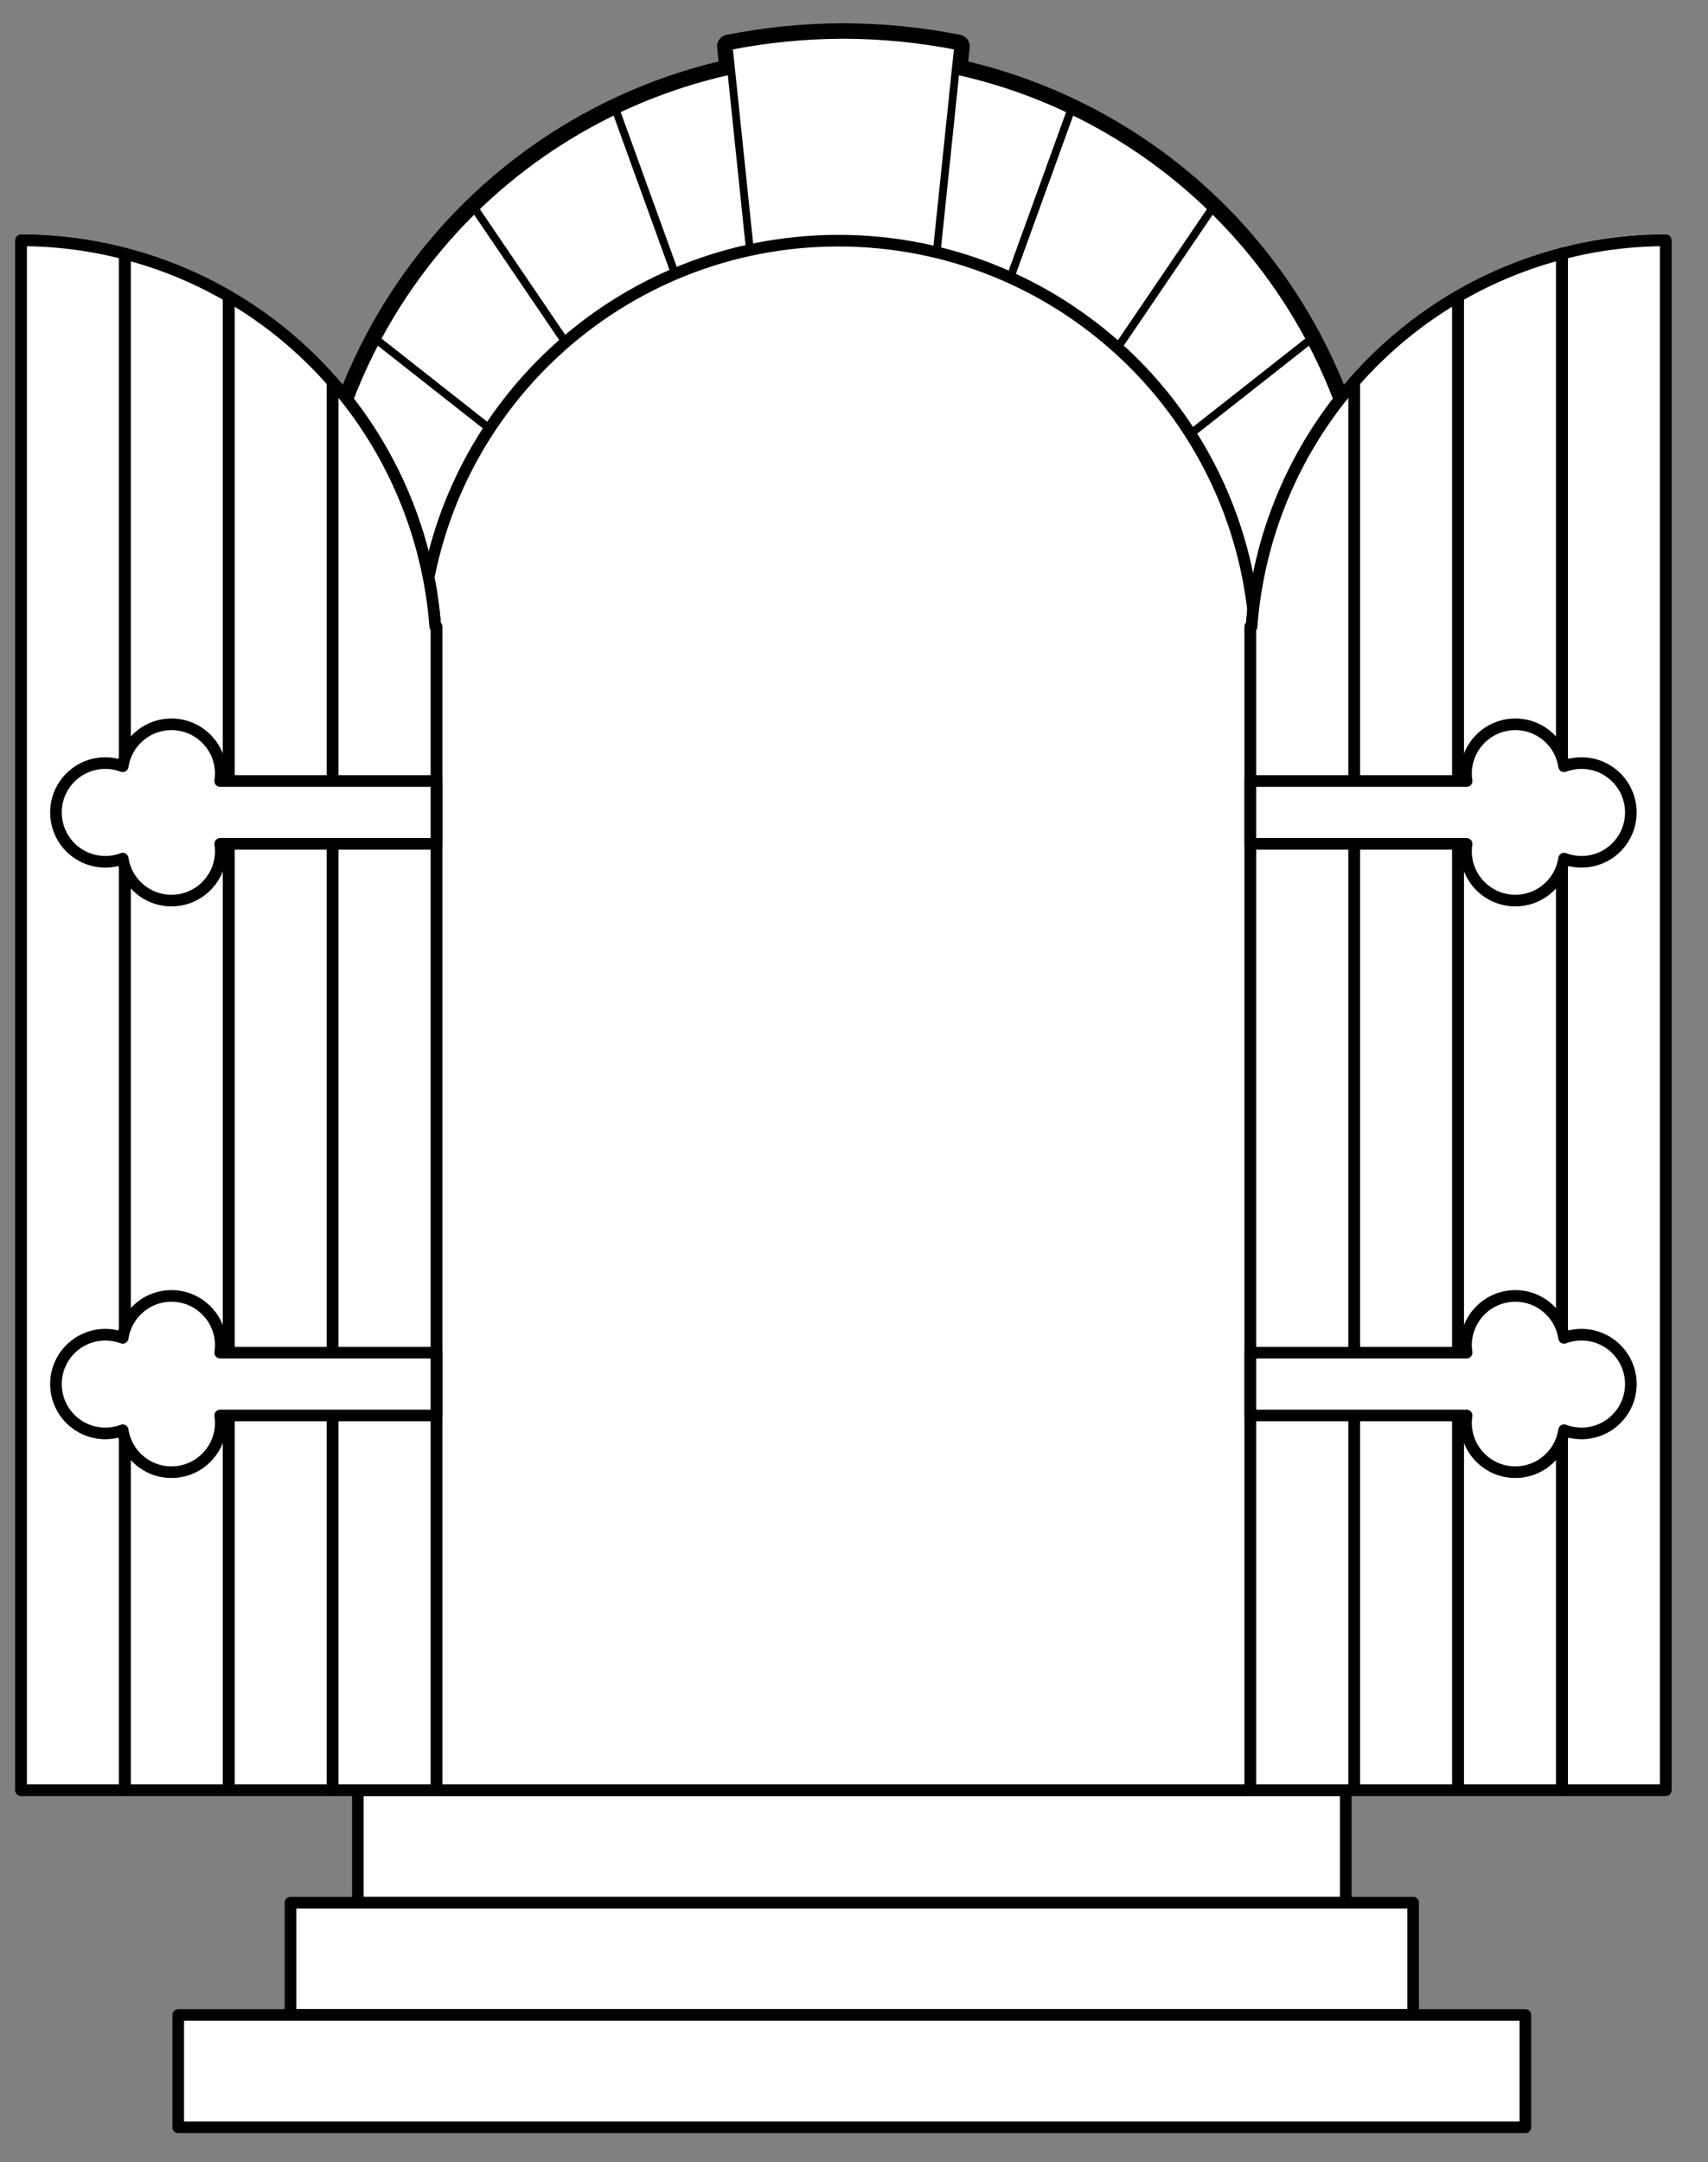
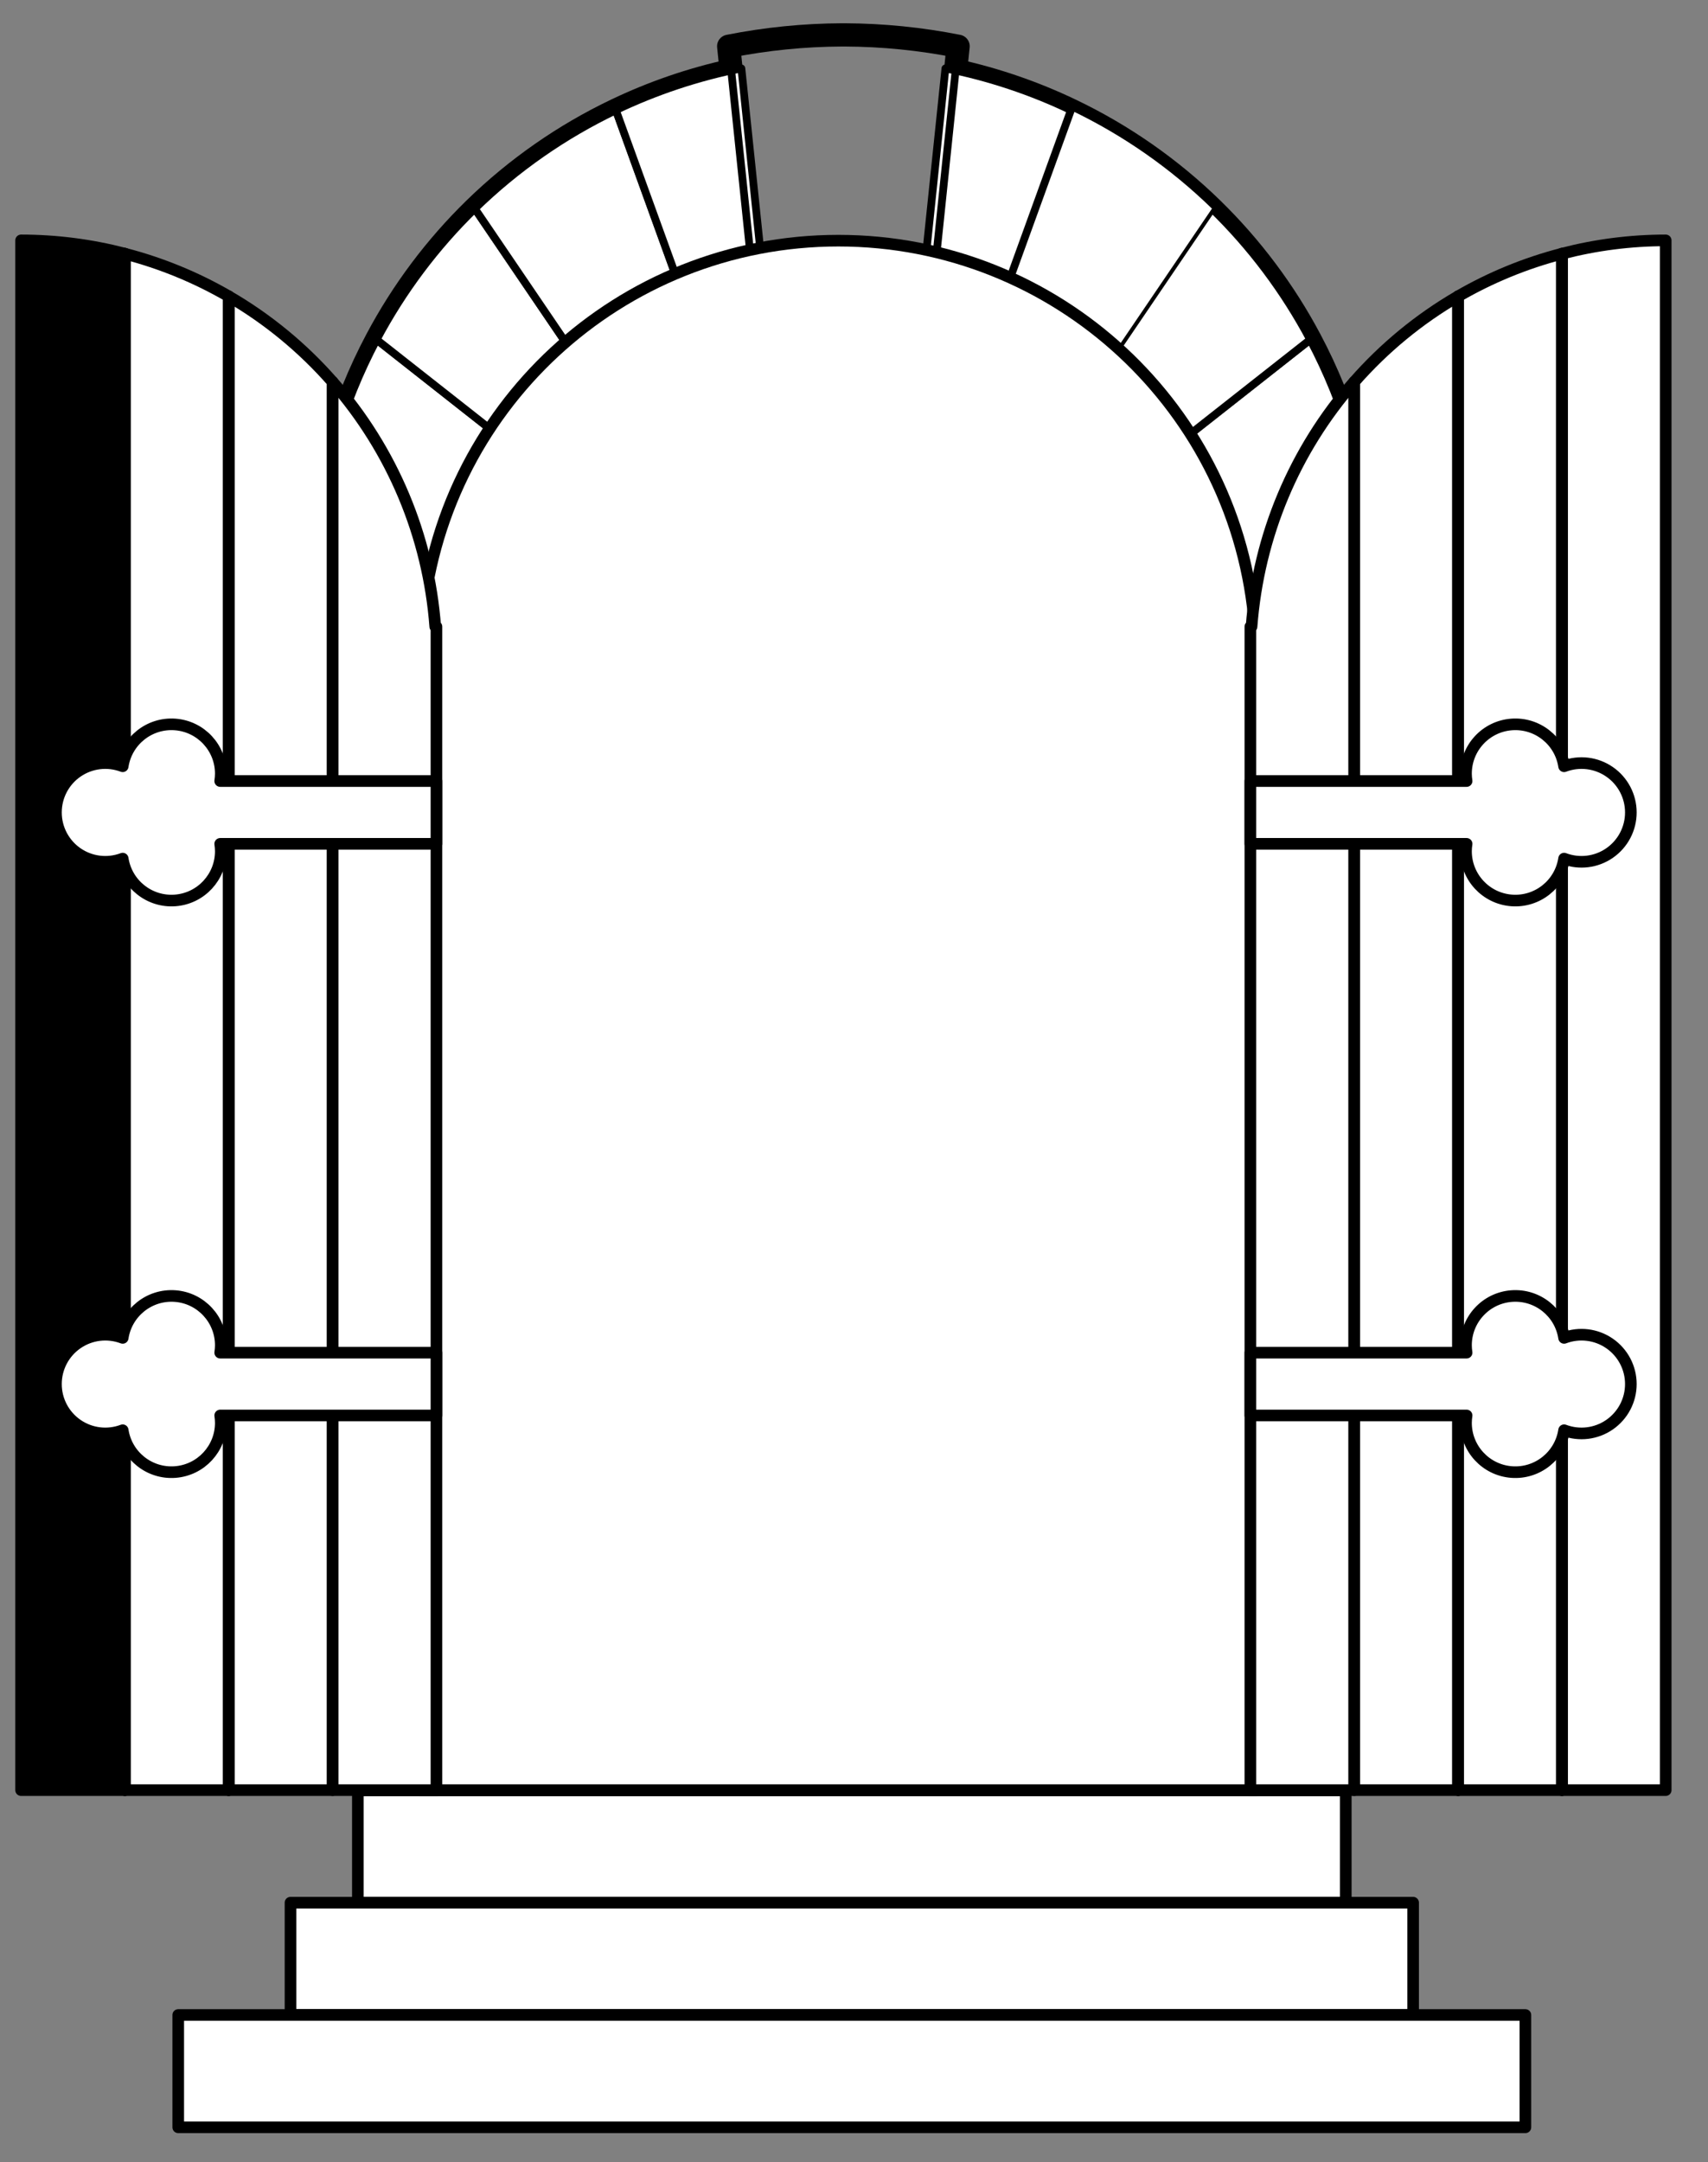
<svg xmlns="http://www.w3.org/2000/svg" version="1.1" viewBox="72 99 220.5 279" width="220.5" height="279">
  <rect x="72" y="99" width="220.5" height="279" fill="#808080" stroke="none" />
  <defs>
    <clipPath id="artboard_clip_path">
      <path d="M 72 99 L 292.5 99 L 292.5 356.004 L 292.5 378 L 72 378 Z" />
    </clipPath>
  </defs>
  <g id="Arch_Stooped_with_Open_Doors_(1)" stroke="none" stroke-dasharray="none" fill="none" stroke-opacity="1" fill-opacity="1">
    <title>Arch Stooped with Open Doors (1)</title>
    <g id="Arch_Stooped_with_Open_Doors_(1)_Layer_2" clip-path="url(#artboard_clip_path)">
      <title>Layer 2</title>
      <g id="Group_980">
        <g id="Graphic_1012">
          <title>path21</title>
-           <path d="M 166.394 108.101 C 161.254 109.228 156.261 110.944 151.514 113.216 C 144.791 116.429 138.638 120.72 133.298 125.918 C 128.222 130.865 123.945 136.572 120.622 142.833 C 116.187 151.177 113.529 160.348 112.815 169.77 L 112.622 169.77 L 112.622 182.164 L 127.295 182.164 C 128.071 172.62 131.375 163.456 136.867 155.613 C 139.575 151.745 142.78 148.249 146.4 145.216 C 150.514 141.764 155.121 138.946 160.068 136.855 C 162.983 135.626 166.001 134.657 169.086 133.957 L 169.099 134.034 C 172.925 133.266 176.817 132.869 180.719 132.849 L 180.887 132.849 L 181.041 132.849 C 184.944 132.869 188.835 133.266 192.661 134.034 L 192.674 133.957 C 195.759 134.657 198.777 135.626 201.692 136.855 C 206.639 138.946 211.246 141.764 215.36 145.216 C 218.98 148.249 222.185 151.745 224.894 155.613 C 230.385 163.456 233.689 172.62 234.465 182.164 L 249.139 182.164 L 249.139 169.77 L 248.945 169.77 C 248.232 160.348 245.573 151.177 241.139 142.833 C 237.815 136.572 233.538 130.865 228.462 125.918 C 223.122 120.72 216.969 116.429 210.246 113.216 C 205.499 110.944 200.507 109.228 195.367 108.101 L 195.689 104.971 C 190.864 104.014 185.959 103.522 181.041 103.502 C 180.99 103.502 180.938 103.502 180.887 103.502 L 180.719 103.502 C 175.801 103.523 170.896 104.015 166.072 104.971 Z" fill="#FFFFFF" />
          <path d="M 166.394 108.101 C 161.254 109.228 156.261 110.944 151.514 113.216 C 144.791 116.429 138.638 120.72 133.298 125.918 C 128.222 130.865 123.945 136.572 120.622 142.833 C 116.187 151.177 113.529 160.348 112.815 169.77 L 112.622 169.77 L 112.622 182.164 L 127.295 182.164 C 128.071 172.62 131.375 163.456 136.867 155.613 C 139.575 151.745 142.78 148.249 146.4 145.216 C 150.514 141.764 155.121 138.946 160.068 136.855 C 162.983 135.626 166.001 134.657 169.086 133.957 L 169.099 134.034 C 172.925 133.266 176.817 132.869 180.719 132.849 L 180.887 132.849 L 181.041 132.849 C 184.944 132.869 188.835 133.266 192.661 134.034 L 192.674 133.957 C 195.759 134.657 198.777 135.626 201.692 136.855 C 206.639 138.946 211.246 141.764 215.36 145.216 C 218.98 148.249 222.185 151.745 224.894 155.613 C 230.385 163.456 233.689 172.62 234.465 182.164 L 249.139 182.164 L 249.139 169.77 L 248.945 169.77 C 248.232 160.348 245.573 151.177 241.139 142.833 C 237.815 136.572 233.538 130.865 228.462 125.918 C 223.122 120.72 216.969 116.429 210.246 113.216 C 205.499 110.944 200.507 109.228 195.367 108.101 L 195.689 104.971 C 190.864 104.014 185.959 103.522 181.041 103.502 C 180.99 103.502 180.938 103.502 180.887 103.502 L 180.719 103.502 C 175.801 103.523 170.896 104.015 166.072 104.971 Z" stroke="black" stroke-linecap="round" stroke-linejoin="round" stroke-width="3" />
        </g>
        <g id="Graphic_1011">
          <title>path32</title>
          <path d="M 241.144 142.833 L 224.899 155.613 C 230.391 163.456 233.695 172.62 234.471 182.164 L 249.144 182.164 L 249.144 169.77 L 248.951 169.77 C 248.237 160.348 245.579 151.177 241.144 142.833 Z" fill="#FFFFFF" />
          <path d="M 241.144 142.833 L 224.899 155.613 C 230.391 163.456 233.695 172.62 234.471 182.164 L 249.144 182.164 L 249.144 169.77 L 248.951 169.77 C 248.237 160.348 245.579 151.177 241.144 142.833 Z" stroke="black" stroke-linecap="round" stroke-linejoin="round" stroke-width="1" />
        </g>
        <g id="Graphic_1010">
          <title>path37</title>
          <path d="M 228.466 125.922 L 215.365 145.207 C 218.984 148.24 222.189 151.735 224.898 155.603 L 241.143 142.824 C 237.818 136.567 233.542 130.865 228.466 125.922 Z" fill="#FFFFFF" />
          <path d="M 228.466 125.922 L 215.365 145.207 C 218.984 148.24 222.189 151.735 224.898 155.603 L 241.143 142.824 C 237.818 136.567 233.542 130.865 228.466 125.922 Z" stroke="black" stroke-linecap="round" stroke-linejoin="round" stroke-width="1" />
        </g>
        <g id="Graphic_1009">
          <title>path42</title>
          <path d="M 228.462 125.919 C 223.122 120.721 216.969 116.431 210.246 113.217 L 201.692 136.857 C 206.638 138.943 211.245 141.757 215.36 145.205 Z" fill="#FFFFFF" />
-           <path d="M 228.462 125.919 C 223.122 120.721 216.969 116.431 210.246 113.217 L 201.692 136.857 C 206.638 138.943 211.245 141.757 215.36 145.205 Z" stroke="black" stroke-linecap="round" stroke-linejoin="round" stroke-width="1" />
        </g>
        <g id="Graphic_1008">
          <title>path47</title>
          <path d="M 191.358 133.67 C 194.899 134.382 198.361 135.448 201.689 136.852 L 210.256 113.213 C 205.1 110.748 199.656 108.939 194.05 107.828 Z" fill="#FFFFFF" />
          <path d="M 191.358 133.67 C 194.899 134.382 198.361 135.448 201.689 136.852 L 210.256 113.213 C 205.1 110.748 199.656 108.939 194.05 107.828 Z" stroke="black" stroke-linecap="round" stroke-linejoin="round" stroke-width="1" />
        </g>
        <g id="Graphic_1007">
          <title>path52</title>
          <path d="M 120.618 142.833 L 136.863 155.613 C 131.371 163.456 128.067 172.62 127.291 182.164 L 112.618 182.164 L 112.618 169.77 L 112.811 169.77 C 113.525 160.348 116.183 151.177 120.618 142.833 Z" fill="#FFFFFF" />
          <path d="M 120.618 142.833 L 136.863 155.613 C 131.371 163.456 128.067 172.62 127.291 182.164 L 112.618 182.164 L 112.618 169.77 L 112.811 169.77 C 113.525 160.348 116.183 151.177 120.618 142.833 Z" stroke="black" stroke-linecap="round" stroke-linejoin="round" stroke-width="1" />
        </g>
        <g id="Graphic_1006">
          <title>path57</title>
          <path d="M 133.296 125.922 L 146.397 145.207 C 142.778 148.24 139.573 151.735 136.864 155.603 L 120.619 142.824 C 123.944 136.567 128.22 130.865 133.296 125.922 Z" fill="#FFFFFF" />
          <path d="M 133.296 125.922 L 146.397 145.207 C 142.778 148.24 139.573 151.735 136.864 155.603 L 120.619 142.824 C 123.944 136.567 128.22 130.865 133.296 125.922 Z" stroke="black" stroke-linecap="round" stroke-linejoin="round" stroke-width="1" />
        </g>
        <g id="Graphic_1005">
          <title>path62</title>
          <path d="M 133.3 125.919 C 138.64 120.721 144.793 116.431 151.516 113.217 L 160.07 136.857 C 155.124 138.943 150.517 141.757 146.402 145.205 Z" fill="#FFFFFF" />
          <path d="M 133.3 125.919 C 138.64 120.721 144.793 116.431 151.516 113.217 L 160.07 136.857 C 155.124 138.943 150.517 141.757 146.402 145.205 Z" stroke="black" stroke-linecap="round" stroke-linejoin="round" stroke-width="1" />
        </g>
        <g id="Graphic_1004">
          <title>path67</title>
          <path d="M 170.405 133.67 C 166.863 134.382 163.401 135.448 160.073 136.852 L 151.506 113.213 C 156.662 110.748 162.106 108.939 167.712 107.828 Z" fill="#FFFFFF" />
          <path d="M 170.405 133.67 C 166.863 134.382 163.401 135.448 160.073 136.852 L 151.506 113.213 C 156.662 110.748 162.106 108.939 167.712 107.828 Z" stroke="black" stroke-linecap="round" stroke-linejoin="round" stroke-width="1" />
        </g>
        <g id="Graphic_1003">
          <title>path72</title>
-           <path d="M 181.043 132.847 C 184.946 132.867 188.837 133.264 192.664 134.032 L 195.691 104.969 C 190.867 104.012 185.962 103.521 181.043 103.5 C 180.988 103.5 180.932 103.5 180.876 103.5 L 180.721 103.5 C 175.803 103.521 170.898 104.013 166.074 104.969 L 169.101 134.032 C 172.927 133.264 176.819 132.867 180.721 132.847 L 180.876 132.847 Z" fill="#FFFFFF" />
          <path d="M 181.043 132.847 C 184.946 132.867 188.837 133.264 192.664 134.032 L 195.691 104.969 C 190.867 104.012 185.962 103.521 181.043 103.5 C 180.988 103.5 180.932 103.5 180.876 103.5 L 180.721 103.5 C 175.803 103.521 170.898 104.013 166.074 104.969 L 169.101 134.032 C 172.927 133.264 176.819 132.867 180.721 132.847 L 180.876 132.847 Z" stroke="black" stroke-linecap="round" stroke-linejoin="round" stroke-width="1" />
        </g>
        <g id="Graphic_1002">
          <title>rect80</title>
          <rect x="118.199" y="330.021" width="127.538" height="14.493" fill="#FFFFFF" />
          <rect x="118.199" y="330.021" width="127.538" height="14.493" stroke="black" stroke-linecap="round" stroke-linejoin="round" stroke-width="1.5" />
        </g>
        <g id="Graphic_1001">
          <title>rect85</title>
          <rect x="109.503" y="344.514" width="144.929" height="14.493" fill="#FFFFFF" />
          <rect x="109.503" y="344.514" width="144.929" height="14.493" stroke="black" stroke-linecap="round" stroke-linejoin="round" stroke-width="1.5" />
        </g>
        <g id="Graphic_1000">
          <title>rect90</title>
          <rect x="95.01" y="359.007" width="173.915" height="14.493" fill="#FFFFFF" />
          <rect x="95.01" y="359.007" width="173.915" height="14.493" stroke="black" stroke-linecap="round" stroke-linejoin="round" stroke-width="1.5" />
        </g>
        <g id="Graphic_999">
          <title>path98</title>
          <path d="M 126.479 179.859 L 126.324 179.859 L 126.324 183.93 L 126.324 329.993 L 234.139 329.993 L 234.139 183.93 L 234.139 179.859 L 233.984 179.859 C 231.838 151.76 208.413 130.055 180.232 130.055 C 152.051 130.055 128.625 151.76 126.479 179.859 Z" fill="#FFFFFF" />
          <path d="M 126.479 179.859 L 126.324 179.859 L 126.324 183.93 L 126.324 329.993 L 234.139 329.993 L 234.139 183.93 L 234.139 179.859 L 233.984 179.859 C 231.838 151.76 208.413 130.055 180.232 130.055 C 152.051 130.055 128.625 151.76 126.479 179.859 Z" stroke="black" stroke-linecap="round" stroke-linejoin="round" stroke-width="1.5" />
        </g>
        <g id="Graphic_998">
          <title>path103</title>
          <path d="M 101.516 329.993 L 101.529 329.993 Z M 128.351 273.542 L 128.351 207.879 L 128.351 199.776 L 128.351 179.859 L 128.196 179.859 C 127.312 168.159 122.653 157.069 114.927 148.271 C 111.085 143.89 106.56 140.166 101.529 137.244 C 97.331 134.81 92.824 132.96 88.131 131.743 L 88.105 131.73 C 83.733 130.595 79.236 130.019 74.72 130.016 L 74.72 329.993 L 88.105 329.993 L 88.131 329.993 L 101.516 329.993 L 114.927 329.993 L 128.351 329.993 L 128.351 281.645 Z M 101.529 137.244 L 101.516 137.231 Z M 233.421 281.645 L 233.421 329.993 L 246.832 329.993 L 260.243 329.993 L 273.628 329.993 L 273.654 329.993 L 287.039 329.993 L 287.039 130.016 C 282.523 130.019 278.026 130.595 273.654 131.73 L 273.628 131.743 C 268.945 132.958 264.447 134.804 260.256 137.231 C 255.215 140.155 250.681 143.884 246.832 148.271 C 239.111 157.071 234.456 168.161 233.576 179.859 L 233.421 179.859 L 233.421 199.776 L 233.421 207.879 L 233.421 273.542 Z M 260.243 329.993 L 260.256 329.993 Z M 260.256 137.231 L 260.243 137.244 Z" fill="white" />
        </g>
        <g id="Graphic_997">
          <title>path105</title>
          <path d="M 101.516 329.993 L 101.529 329.993 M 128.351 273.542 L 128.351 207.879 L 128.351 199.776 L 128.351 179.859 L 128.196 179.859 C 127.312 168.159 122.653 157.069 114.927 148.271 C 111.085 143.89 106.56 140.166 101.529 137.244 C 97.331 134.81 92.824 132.96 88.131 131.743 L 88.105 131.73 C 83.733 130.595 79.236 130.019 74.72 130.016 L 74.72 329.993 L 88.105 329.993 L 88.131 329.993 L 101.516 329.993 L 114.927 329.993 L 128.351 329.993 L 128.351 281.645 L 128.351 273.542 M 101.529 137.244 L 101.516 137.231 M 233.421 281.645 L 233.421 329.993 L 246.832 329.993 L 260.243 329.993 L 273.628 329.993 L 273.654 329.993 L 287.039 329.993 L 287.039 130.016 C 282.523 130.019 278.026 130.595 273.654 131.73 L 273.628 131.743 C 268.945 132.958 264.447 134.804 260.256 137.231 C 255.215 140.155 250.681 143.884 246.832 148.271 C 239.111 157.071 234.456 168.161 233.576 179.859 L 233.421 179.859 L 233.421 199.776 L 233.421 207.879 L 233.421 273.542 L 233.421 281.645 M 260.243 329.993 L 260.256 329.993 M 260.256 137.231 L 260.243 137.244" fill="black" />
-           <path d="M 101.516 329.993 L 101.529 329.993 M 128.351 273.542 L 128.351 207.879 L 128.351 199.776 L 128.351 179.859 L 128.196 179.859 C 127.312 168.159 122.653 157.069 114.927 148.271 C 111.085 143.89 106.56 140.166 101.529 137.244 C 97.331 134.81 92.824 132.96 88.131 131.743 L 88.105 131.73 C 83.733 130.595 79.236 130.019 74.72 130.016 L 74.72 329.993 L 88.105 329.993 L 88.131 329.993 L 101.516 329.993 L 114.927 329.993 L 128.351 329.993 L 128.351 281.645 L 128.351 273.542 M 101.529 137.244 L 101.516 137.231 M 233.421 281.645 L 233.421 329.993 L 246.832 329.993 L 260.243 329.993 L 273.628 329.993 L 273.654 329.993 L 287.039 329.993 L 287.039 130.016 C 282.523 130.019 278.026 130.595 273.654 131.73 L 273.628 131.743 C 268.945 132.958 264.447 134.804 260.256 137.231 C 255.215 140.155 250.681 143.884 246.832 148.271 C 239.111 157.071 234.456 168.161 233.576 179.859 L 233.421 179.859 L 233.421 199.776 L 233.421 207.879 L 233.421 273.542 L 233.421 281.645 M 260.243 329.993 L 260.256 329.993 M 260.256 137.231 L 260.243 137.244" stroke="black" stroke-linecap="round" stroke-linejoin="round" stroke-width="1.5" />
        </g>
        <g id="Graphic_996">
          <title>path119</title>
          <path d="M 246.829 148.271 C 239.108 157.071 234.454 168.161 233.573 179.859 L 233.419 179.859 L 233.419 329.993 L 246.829 329.993 Z" fill="#FFFFFF" />
          <path d="M 246.829 148.271 C 239.108 157.071 234.454 168.161 233.573 179.859 L 233.419 179.859 L 233.419 329.993 L 246.829 329.993 Z" stroke="black" stroke-linecap="round" stroke-linejoin="round" stroke-width="1.5" />
        </g>
        <g id="Graphic_995">
          <title>path124</title>
          <path d="M 260.233 137.244 C 255.202 140.166 250.677 143.89 246.835 148.271 L 246.835 329.993 L 260.233 329.993 Z" fill="#FFFFFF" />
          <path d="M 260.233 137.244 C 255.202 140.166 250.677 143.89 246.835 148.271 L 246.835 329.993 L 260.233 329.993 Z" stroke="black" stroke-linecap="round" stroke-linejoin="round" stroke-width="1.5" />
        </g>
        <g id="Graphic_994">
          <title>path129</title>
          <path d="M 260.25 137.231 L 260.237 137.244 L 260.237 329.993 L 260.25 329.993 Z" fill="#FFFFFF" />
          <path d="M 260.25 137.231 L 260.237 137.244 L 260.237 329.993 L 260.25 329.993 Z" stroke="black" stroke-linecap="round" stroke-linejoin="round" stroke-width="1.5" />
        </g>
        <g id="Graphic_993">
          <title>path134</title>
          <path d="M 273.654 131.73 L 273.654 329.993 L 287.039 329.993 L 287.039 130.016 C 282.523 130.019 278.026 130.595 273.654 131.73 Z" fill="#FFFFFF" />
          <path d="M 273.654 131.73 L 273.654 329.993 L 287.039 329.993 L 287.039 130.016 C 282.523 130.019 278.026 130.595 273.654 131.73 Z" stroke="black" stroke-linecap="round" stroke-linejoin="round" stroke-width="1.5" />
        </g>
        <g id="Graphic_992">
          <title>path139</title>
          <path d="M 273.626 131.743 L 273.626 329.993 L 273.652 329.993 L 273.652 131.73 Z" fill="#FFFFFF" />
          <path d="M 273.626 131.743 L 273.626 329.993 L 273.652 329.993 L 273.652 131.73 Z" stroke="black" stroke-linecap="round" stroke-linejoin="round" stroke-width="1.5" />
        </g>
        <g id="Graphic_991">
          <title>path144</title>
          <path d="M 273.623 131.743 C 268.94 132.958 264.442 134.804 260.251 137.231 L 260.251 329.993 L 273.623 329.993 Z" fill="#FFFFFF" />
          <path d="M 273.623 131.743 C 268.94 132.958 264.442 134.804 260.251 137.231 L 260.251 329.993 L 273.623 329.993 Z" stroke="black" stroke-linecap="round" stroke-linejoin="round" stroke-width="1.5" />
        </g>
        <g id="Graphic_990">
          <title>path149</title>
          <path d="M 233.419 207.886 L 261.335 207.886 C 261.286 208.198 261.26 208.512 261.258 208.827 C 261.252 212.16 263.817 214.935 267.141 215.188 C 270.465 215.442 273.422 213.089 273.922 209.793 C 275.879 210.533 278.075 210.263 279.796 209.072 C 281.517 207.881 282.543 205.921 282.54 203.828 C 282.538 201.738 281.511 199.781 279.791 198.594 C 278.071 197.406 275.877 197.138 273.922 197.877 C 273.422 194.581 270.465 192.228 267.141 192.482 C 263.817 192.735 261.252 195.509 261.258 198.843 C 261.26 199.158 261.286 199.472 261.335 199.783 L 233.419 199.783 Z" fill="#FFFFFF" />
          <path d="M 233.419 207.886 L 261.335 207.886 C 261.286 208.198 261.26 208.512 261.258 208.827 C 261.252 212.16 263.817 214.935 267.141 215.188 C 270.465 215.442 273.422 213.089 273.922 209.793 C 275.879 210.533 278.075 210.263 279.796 209.072 C 281.517 207.881 282.543 205.921 282.54 203.828 C 282.538 201.738 281.511 199.781 279.791 198.594 C 278.071 197.406 275.877 197.138 273.922 197.877 C 273.422 194.581 270.465 192.228 267.141 192.482 C 263.817 192.735 261.252 195.509 261.258 198.843 C 261.26 199.158 261.286 199.472 261.335 199.783 L 233.419 199.783 Z" stroke="black" stroke-linecap="round" stroke-linejoin="round" stroke-width="1.5" />
        </g>
        <g id="Graphic_989">
          <title>path154</title>
          <path d="M 233.419 281.646 L 261.335 281.646 C 261.286 281.957 261.26 282.272 261.258 282.587 C 261.252 285.92 263.817 288.694 267.141 288.948 C 270.465 289.202 273.422 286.849 273.922 283.553 C 275.879 284.293 278.075 284.023 279.796 282.832 C 281.517 281.641 282.543 279.681 282.54 277.588 C 282.538 275.498 281.511 273.541 279.791 272.354 C 278.071 271.166 275.877 270.898 273.922 271.637 C 273.422 268.341 270.465 265.988 267.141 266.241 C 263.817 266.495 261.252 269.269 261.258 272.603 C 261.26 272.918 261.286 273.232 261.335 273.543 L 233.419 273.543 Z" fill="#FFFFFF" />
          <path d="M 233.419 281.646 L 261.335 281.646 C 261.286 281.957 261.26 282.272 261.258 282.587 C 261.252 285.92 263.817 288.694 267.141 288.948 C 270.465 289.202 273.422 286.849 273.922 283.553 C 275.879 284.293 278.075 284.023 279.796 282.832 C 281.517 281.641 282.543 279.681 282.54 277.588 C 282.538 275.498 281.511 273.541 279.791 272.354 C 278.071 271.166 275.877 270.898 273.922 271.637 C 273.422 268.341 270.465 265.988 267.141 266.241 C 263.817 266.495 261.252 269.269 261.258 272.603 C 261.26 272.918 261.286 273.232 261.335 273.543 L 233.419 273.543 Z" stroke="black" stroke-linecap="round" stroke-linejoin="round" stroke-width="1.5" />
        </g>
        <g id="Graphic_988">
          <title>path165</title>
          <path d="M 114.933 148.271 C 122.655 157.071 127.309 168.161 128.19 179.859 L 128.344 179.859 L 128.344 329.993 L 114.933 329.993 Z" fill="#FFFFFF" />
          <path d="M 114.933 148.271 C 122.655 157.071 127.309 168.161 128.19 179.859 L 128.344 179.859 L 128.344 329.993 L 114.933 329.993 Z" stroke="black" stroke-linecap="round" stroke-linejoin="round" stroke-width="1.5" />
        </g>
        <g id="Graphic_987">
          <title>path170</title>
          <path d="M 101.53 137.244 C 106.561 140.166 111.086 143.89 114.928 148.271 L 114.928 329.993 L 101.53 329.993 Z" fill="#FFFFFF" />
          <path d="M 101.53 137.244 C 106.561 140.166 111.086 143.89 114.928 148.271 L 114.928 329.993 L 101.53 329.993 Z" stroke="black" stroke-linecap="round" stroke-linejoin="round" stroke-width="1.5" />
        </g>
        <g id="Graphic_986">
          <title>path175</title>
          <path d="M 101.513 137.231 L 101.525 137.244 L 101.525 329.993 L 101.513 329.993 Z" fill="#FFFFFF" />
-           <path d="M 101.513 137.231 L 101.525 137.244 L 101.525 329.993 L 101.513 329.993 Z" stroke="black" stroke-linecap="round" stroke-linejoin="round" stroke-width="1.5" />
+           <path d="M 101.513 137.231 L 101.525 137.244 L 101.525 329.993 L 101.513 329.993 " stroke="black" stroke-linecap="round" stroke-linejoin="round" stroke-width="1.5" />
        </g>
        <g id="Graphic_985">
          <title>path180</title>
-           <path d="M 88.109 131.73 L 88.109 329.993 L 74.724 329.993 L 74.724 130.016 C 79.24 130.019 83.737 130.595 88.109 131.73 Z" fill="#FFFFFF" />
          <path d="M 88.109 131.73 L 88.109 329.993 L 74.724 329.993 L 74.724 130.016 C 79.24 130.019 83.737 130.595 88.109 131.73 Z" stroke="black" stroke-linecap="round" stroke-linejoin="round" stroke-width="1.5" />
        </g>
        <g id="Graphic_984">
          <title>path185</title>
          <path d="M 88.137 131.743 L 88.137 329.993 L 88.111 329.993 L 88.111 131.73 Z" fill="#FFFFFF" />
          <path d="M 88.137 131.743 L 88.137 329.993 L 88.111 329.993 L 88.111 131.73 Z" stroke="black" stroke-linecap="round" stroke-linejoin="round" stroke-width="1.5" />
        </g>
        <g id="Graphic_983">
          <title>path190</title>
          <path d="M 88.14 131.743 C 92.823 132.958 97.321 134.804 101.512 137.231 L 101.512 329.993 L 88.14 329.993 Z" fill="#FFFFFF" />
          <path d="M 88.14 131.743 C 92.823 132.958 97.321 134.804 101.512 137.231 L 101.512 329.993 L 88.14 329.993 Z" stroke="black" stroke-linecap="round" stroke-linejoin="round" stroke-width="1.5" />
        </g>
        <g id="Graphic_982">
          <title>path195</title>
          <path d="M 128.344 207.886 L 100.428 207.886 C 100.477 208.198 100.502 208.512 100.505 208.827 C 100.511 212.16 97.945 214.935 94.622 215.188 C 91.298 215.442 88.341 213.089 87.841 209.793 C 85.884 210.533 83.688 210.263 81.967 209.072 C 80.246 207.881 79.22 205.921 79.223 203.828 C 79.224 201.738 80.252 199.781 81.972 198.594 C 83.692 197.406 85.886 197.138 87.841 197.877 C 88.341 194.581 91.298 192.228 94.622 192.482 C 97.945 192.735 100.511 195.509 100.505 198.843 C 100.502 199.158 100.477 199.472 100.428 199.783 L 128.344 199.783 Z" fill="#FFFFFF" />
          <path d="M 128.344 207.886 L 100.428 207.886 C 100.477 208.198 100.502 208.512 100.505 208.827 C 100.511 212.16 97.945 214.935 94.622 215.188 C 91.298 215.442 88.341 213.089 87.841 209.793 C 85.884 210.533 83.688 210.263 81.967 209.072 C 80.246 207.881 79.22 205.921 79.223 203.828 C 79.224 201.738 80.252 199.781 81.972 198.594 C 83.692 197.406 85.886 197.138 87.841 197.877 C 88.341 194.581 91.298 192.228 94.622 192.482 C 97.945 192.735 100.511 195.509 100.505 198.843 C 100.502 199.158 100.477 199.472 100.428 199.783 L 128.344 199.783 Z" stroke="black" stroke-linecap="round" stroke-linejoin="round" stroke-width="1.5" />
        </g>
        <g id="Graphic_981">
          <title>path200</title>
          <path d="M 128.344 281.646 L 100.428 281.646 C 100.477 281.957 100.502 282.272 100.505 282.587 C 100.511 285.92 97.945 288.694 94.622 288.948 C 91.298 289.202 88.341 286.849 87.841 283.553 C 85.884 284.293 83.688 284.023 81.967 282.832 C 80.246 281.641 79.22 279.681 79.223 277.588 C 79.224 275.498 80.252 273.541 81.972 272.354 C 83.692 271.166 85.886 270.898 87.841 271.637 C 88.341 268.341 91.298 265.988 94.622 266.241 C 97.945 266.495 100.511 269.269 100.505 272.603 C 100.502 272.918 100.477 273.232 100.428 273.543 L 128.344 273.543 Z" fill="#FFFFFF" />
          <path d="M 128.344 281.646 L 100.428 281.646 C 100.477 281.957 100.502 282.272 100.505 282.587 C 100.511 285.92 97.945 288.694 94.622 288.948 C 91.298 289.202 88.341 286.849 87.841 283.553 C 85.884 284.293 83.688 284.023 81.967 282.832 C 80.246 281.641 79.22 279.681 79.223 277.588 C 79.224 275.498 80.252 273.541 81.972 272.354 C 83.692 271.166 85.886 270.898 87.841 271.637 C 88.341 268.341 91.298 265.988 94.622 266.241 C 97.945 266.495 100.511 269.269 100.505 272.603 C 100.502 272.918 100.477 273.232 100.428 273.543 L 128.344 273.543 Z" stroke="black" stroke-linecap="round" stroke-linejoin="round" stroke-width="1.5" />
        </g>
      </g>
    </g>
  </g>
</svg>